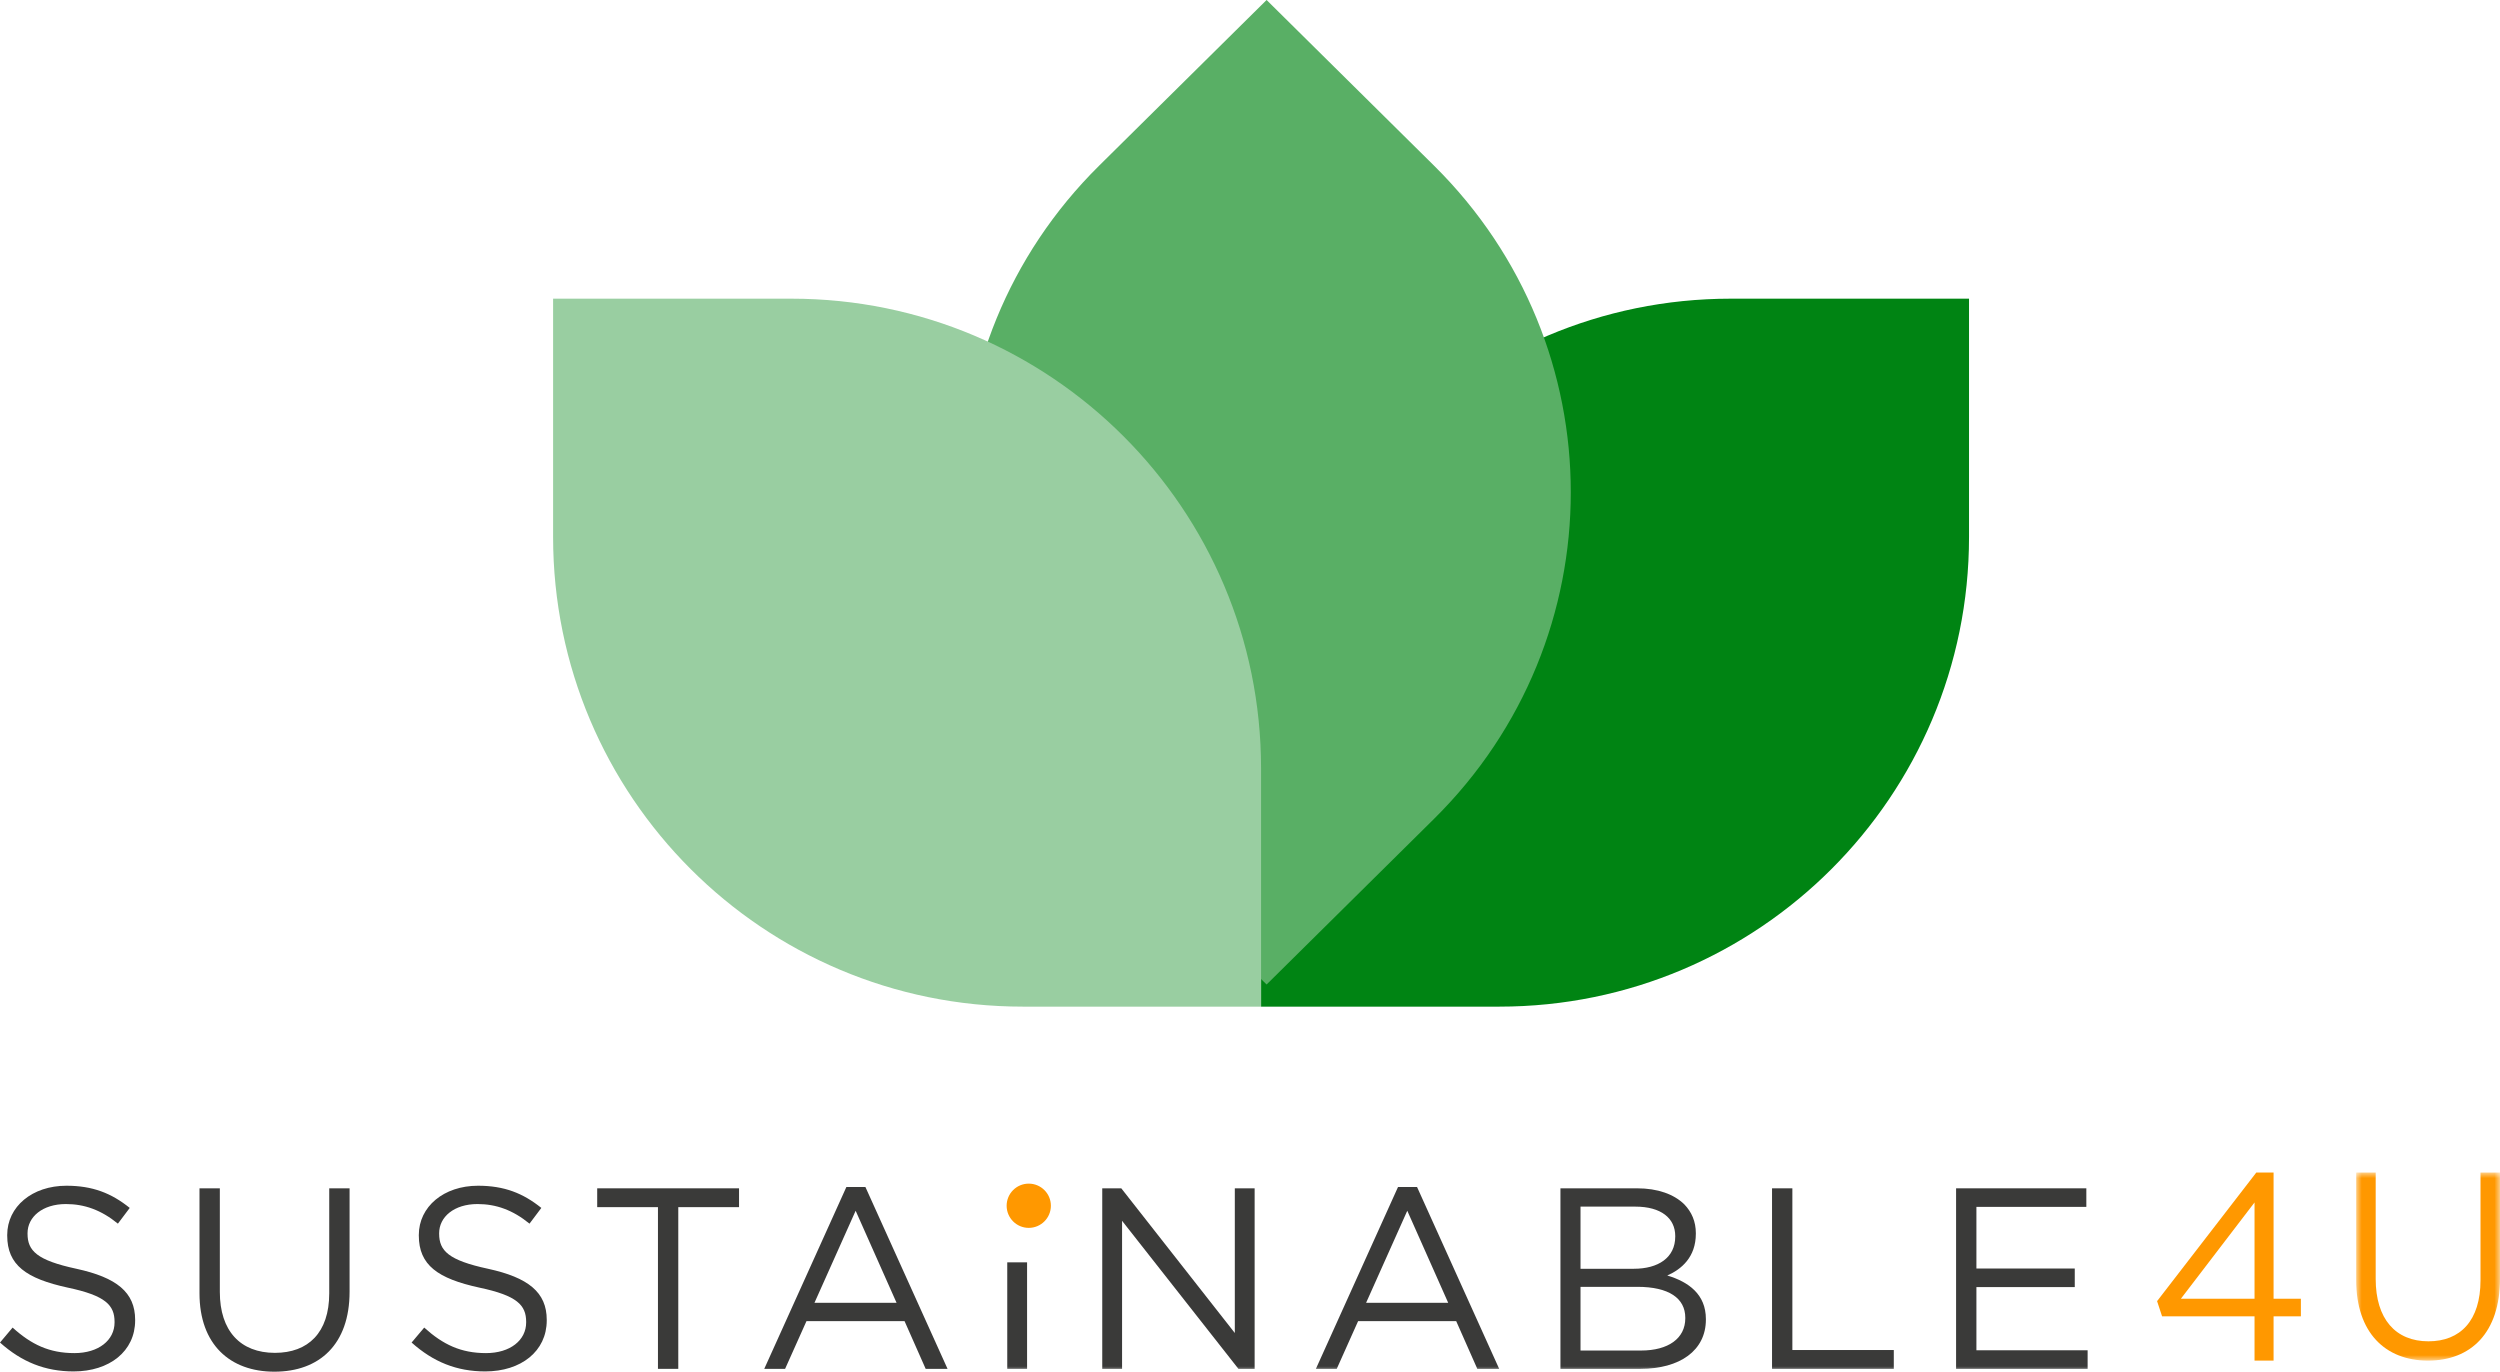
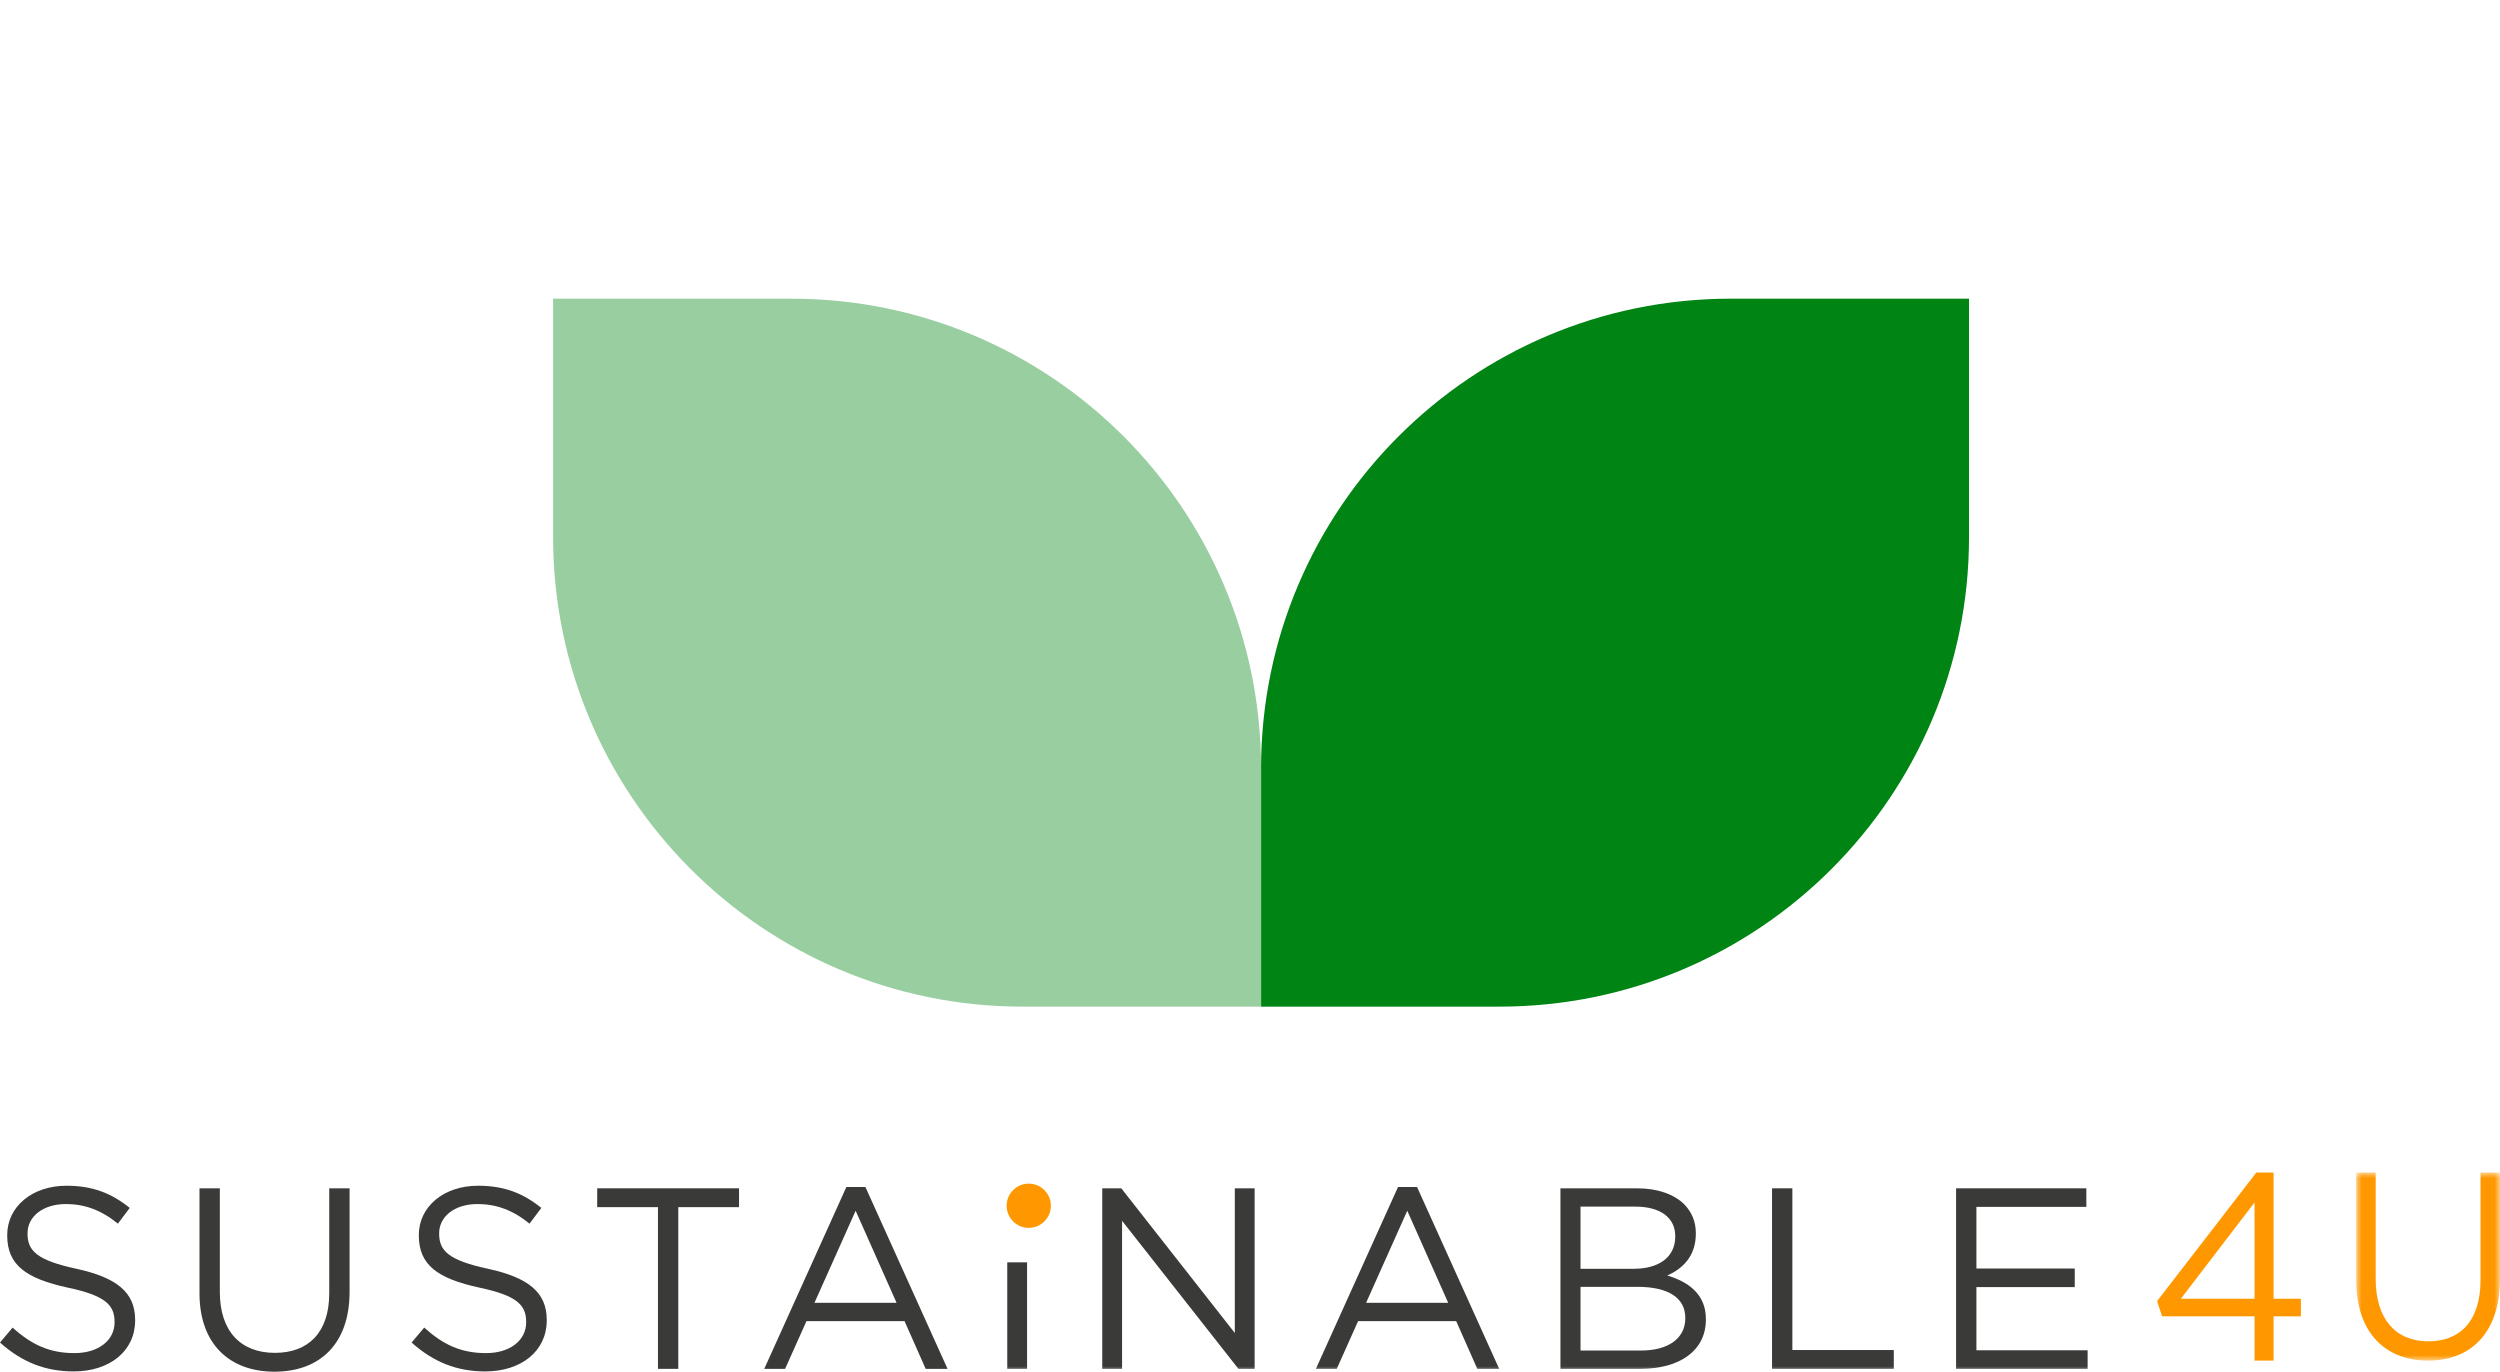
<svg xmlns="http://www.w3.org/2000/svg" xmlns:xlink="http://www.w3.org/1999/xlink" width="226px" height="124px" viewBox="0 0 226 124">
  <title>Group 31</title>
  <defs>
    <polygon id="path-1" points="0 123 226 123 226 0 0 0" />
    <polygon id="path-3" points="0 0 13 0 13 17 0 17" />
  </defs>
  <g id="Page-1" stroke="none" stroke-width="1" fill="none" fill-rule="evenodd">
    <g id="Startseite-S4U-Copy-4" transform="translate(-41, -23)">
      <g id="Group-31" transform="translate(41, 23)">
        <g id="Group-18" transform="translate(0, 1)">
          <path d="M0,120.366 L1.14,119.013 C2.839,120.552 4.468,121.321 6.725,121.321 C8.913,121.321 10.356,120.156 10.356,118.547 L10.356,118.5 C10.356,116.985 9.541,116.122 6.12,115.4 C2.374,114.583 0.652,113.371 0.652,110.69 L0.652,110.644 C0.652,108.079 2.909,106.19 6.004,106.19 C8.378,106.19 10.076,106.867 11.728,108.196 L10.658,109.618 C9.145,108.382 7.633,107.846 5.957,107.846 C3.84,107.846 2.49,109.012 2.49,110.48 L2.49,110.527 C2.49,112.066 3.328,112.928 6.912,113.698 C10.541,114.491 12.217,115.819 12.217,118.314 L12.217,118.361 C12.217,121.158 9.89,122.977 6.656,122.977 C4.072,122.977 1.955,122.114 0,120.366" id="Fill-1" fill="#3A3A39" />
          <path d="M18.034,115.913 L18.034,106.424 L19.873,106.424 L19.873,115.796 C19.873,119.316 21.735,121.298 24.853,121.298 C27.855,121.298 29.763,119.48 29.763,115.913 L29.763,106.424 L31.602,106.424 L31.602,115.773 C31.602,120.529 28.879,123 24.806,123 C20.781,123 18.034,120.529 18.034,115.913" id="Fill-3" fill="#3A3A39" />
          <path d="M37.209,120.366 L38.349,119.013 C40.048,120.552 41.677,121.321 43.934,121.321 C46.122,121.321 47.565,120.156 47.565,118.547 L47.565,118.5 C47.565,116.985 46.75,116.122 43.329,115.4 C39.582,114.583 37.861,113.371 37.861,110.69 L37.861,110.644 C37.861,108.079 40.118,106.19 43.213,106.19 C45.586,106.19 47.285,106.867 48.937,108.196 L47.867,109.618 C46.354,108.382 44.842,107.846 43.166,107.846 C41.049,107.846 39.699,109.012 39.699,110.48 L39.699,110.527 C39.699,112.066 40.537,112.928 44.121,113.698 C47.75,114.491 49.426,115.819 49.426,118.314 L49.426,118.361 C49.426,121.158 47.099,122.977 43.864,122.977 C41.281,122.977 39.164,122.114 37.209,120.366" id="Fill-5" fill="#3A3A39" />
          <polygon id="Fill-7" fill="#3A3A39" points="59.479 108.126 53.987 108.126 53.987 106.424 66.809 106.424 66.809 108.126 61.317 108.126 61.317 122.744 59.479 122.744" />
          <path d="M81.05,116.775 L77.35,108.452 L73.627,116.775 L81.05,116.775 Z M76.512,106.307 L78.234,106.307 L85.658,122.743 L83.68,122.743 L81.771,118.43 L72.906,118.43 L70.974,122.743 L69.089,122.743 L76.512,106.307 Z" id="Fill-9" fill="#3A3A39" />
          <mask id="mask-2" fill="white">
            <use xlink:href="#path-1" />
          </mask>
          <g id="Clip-12" />
          <polygon id="Fill-11" fill="#3A3A39" mask="url(#mask-2)" points="91.056 122.744 92.848 122.744 92.848 113.116 91.056 113.116" />
          <polygon id="Fill-13" fill="#3A3A39" mask="url(#mask-2)" points="99.643 106.424 101.365 106.424 111.627 119.503 111.627 106.424 113.419 106.424 113.419 122.744 111.953 122.744 101.435 109.361 101.435 122.744 99.643 122.744" />
          <path d="M130.918,116.775 L127.218,108.452 L123.495,116.775 L130.918,116.775 Z M126.38,106.307 L128.102,106.307 L135.526,122.743 L133.548,122.743 L131.64,118.43 L122.773,118.43 L120.842,122.743 L118.957,122.743 L126.38,106.307 Z" id="Fill-14" fill="#3A3A39" mask="url(#mask-2)" />
          <path d="M148.022,115.33 L142.879,115.33 L142.879,121.088 L148.348,121.088 C150.815,121.088 152.35,119.992 152.35,118.174 L152.35,118.127 C152.35,116.356 150.861,115.33 148.022,115.33 L148.022,115.33 Z M151.442,110.737 C151.442,109.128 150.163,108.079 147.836,108.079 L142.879,108.079 L142.879,113.697 L147.696,113.697 C149.907,113.697 151.442,112.695 151.442,110.783 L151.442,110.737 Z M141.064,106.424 L147.998,106.424 C149.86,106.424 151.326,106.96 152.257,107.869 C152.932,108.568 153.304,109.431 153.304,110.48 L153.304,110.527 C153.304,112.649 152.001,113.744 150.721,114.304 C152.652,114.886 154.212,116.006 154.212,118.244 L154.212,118.291 C154.212,121.088 151.862,122.743 148.301,122.743 L141.064,122.743 L141.064,106.424 Z" id="Fill-15" fill="#3A3A39" mask="url(#mask-2)" />
          <polygon id="Fill-16" fill="#3A3A39" mask="url(#mask-2)" points="160.192 106.424 162.03 106.424 162.03 121.042 171.199 121.042 171.199 122.744 160.192 122.744" />
          <polygon id="Fill-17" fill="#3A3A39" mask="url(#mask-2)" points="176.83 106.424 188.605 106.424 188.605 108.102 178.668 108.102 178.668 113.674 187.558 113.674 187.558 115.353 178.668 115.353 178.668 121.065 188.721 121.065 188.721 122.744 176.83 122.744" />
        </g>
        <path d="M203.968,106 L195,117.623 L195.453,118.997 L203.81,118.997 L203.81,123 L205.531,123 L205.531,118.997 L208,118.997 L208,117.406 L205.531,117.406 L205.531,106 L203.968,106 Z M203.81,108.701 L203.81,117.406 L197.152,117.406 L203.81,108.701 Z" id="Fill-19" fill="#FF9800" />
        <g id="Group-22" transform="translate(213, 106)">
          <mask id="mask-4" fill="white">
            <use xlink:href="#path-3" />
          </mask>
          <g id="Clip-21" />
          <path d="M0,9.731 L0,0 L1.762,0 L1.762,9.612 C1.762,13.222 3.546,15.255 6.533,15.255 C9.41,15.255 11.238,13.39 11.238,9.731 L11.238,0 L13,0 L13,9.588 C13,14.466 10.391,17 6.488,17 C2.631,17 0,14.466 0,9.731" id="Fill-20" fill="#FF9800" mask="url(#mask-4)" />
        </g>
        <path d="M95,108.999 C95,110.104 94.104,111 92.999,111 C91.894,111 91,110.104 91,108.999 C91,107.894 91.894,107 92.999,107 C94.104,107 95,107.894 95,108.999" id="Fill-23" fill="#FF9800" />
        <path d="M135.541,91 L114,91 L114,69.459 C114,46.01 133.01,27 156.459,27 L178,27 L178,48.541 C178,71.99 158.99,91 135.541,91" id="Fill-25" fill="#008413" />
-         <path d="M129.639,74.023 L114.5,89 L99.361,74.023 C82.88,57.718 82.88,31.283 99.361,14.977 L114.5,0 L129.639,14.977 C146.12,31.282 146.12,57.718 129.639,74.023" id="Fill-27" fill="#59AF65" />
        <path d="M114,69.459 L114,91 L92.459,91 C69.01,91 50,71.99 50,48.541 L50,27 L71.541,27 C94.99,27 114,46.01 114,69.459" id="Fill-29" fill="#99CEA1" />
      </g>
    </g>
  </g>
</svg>